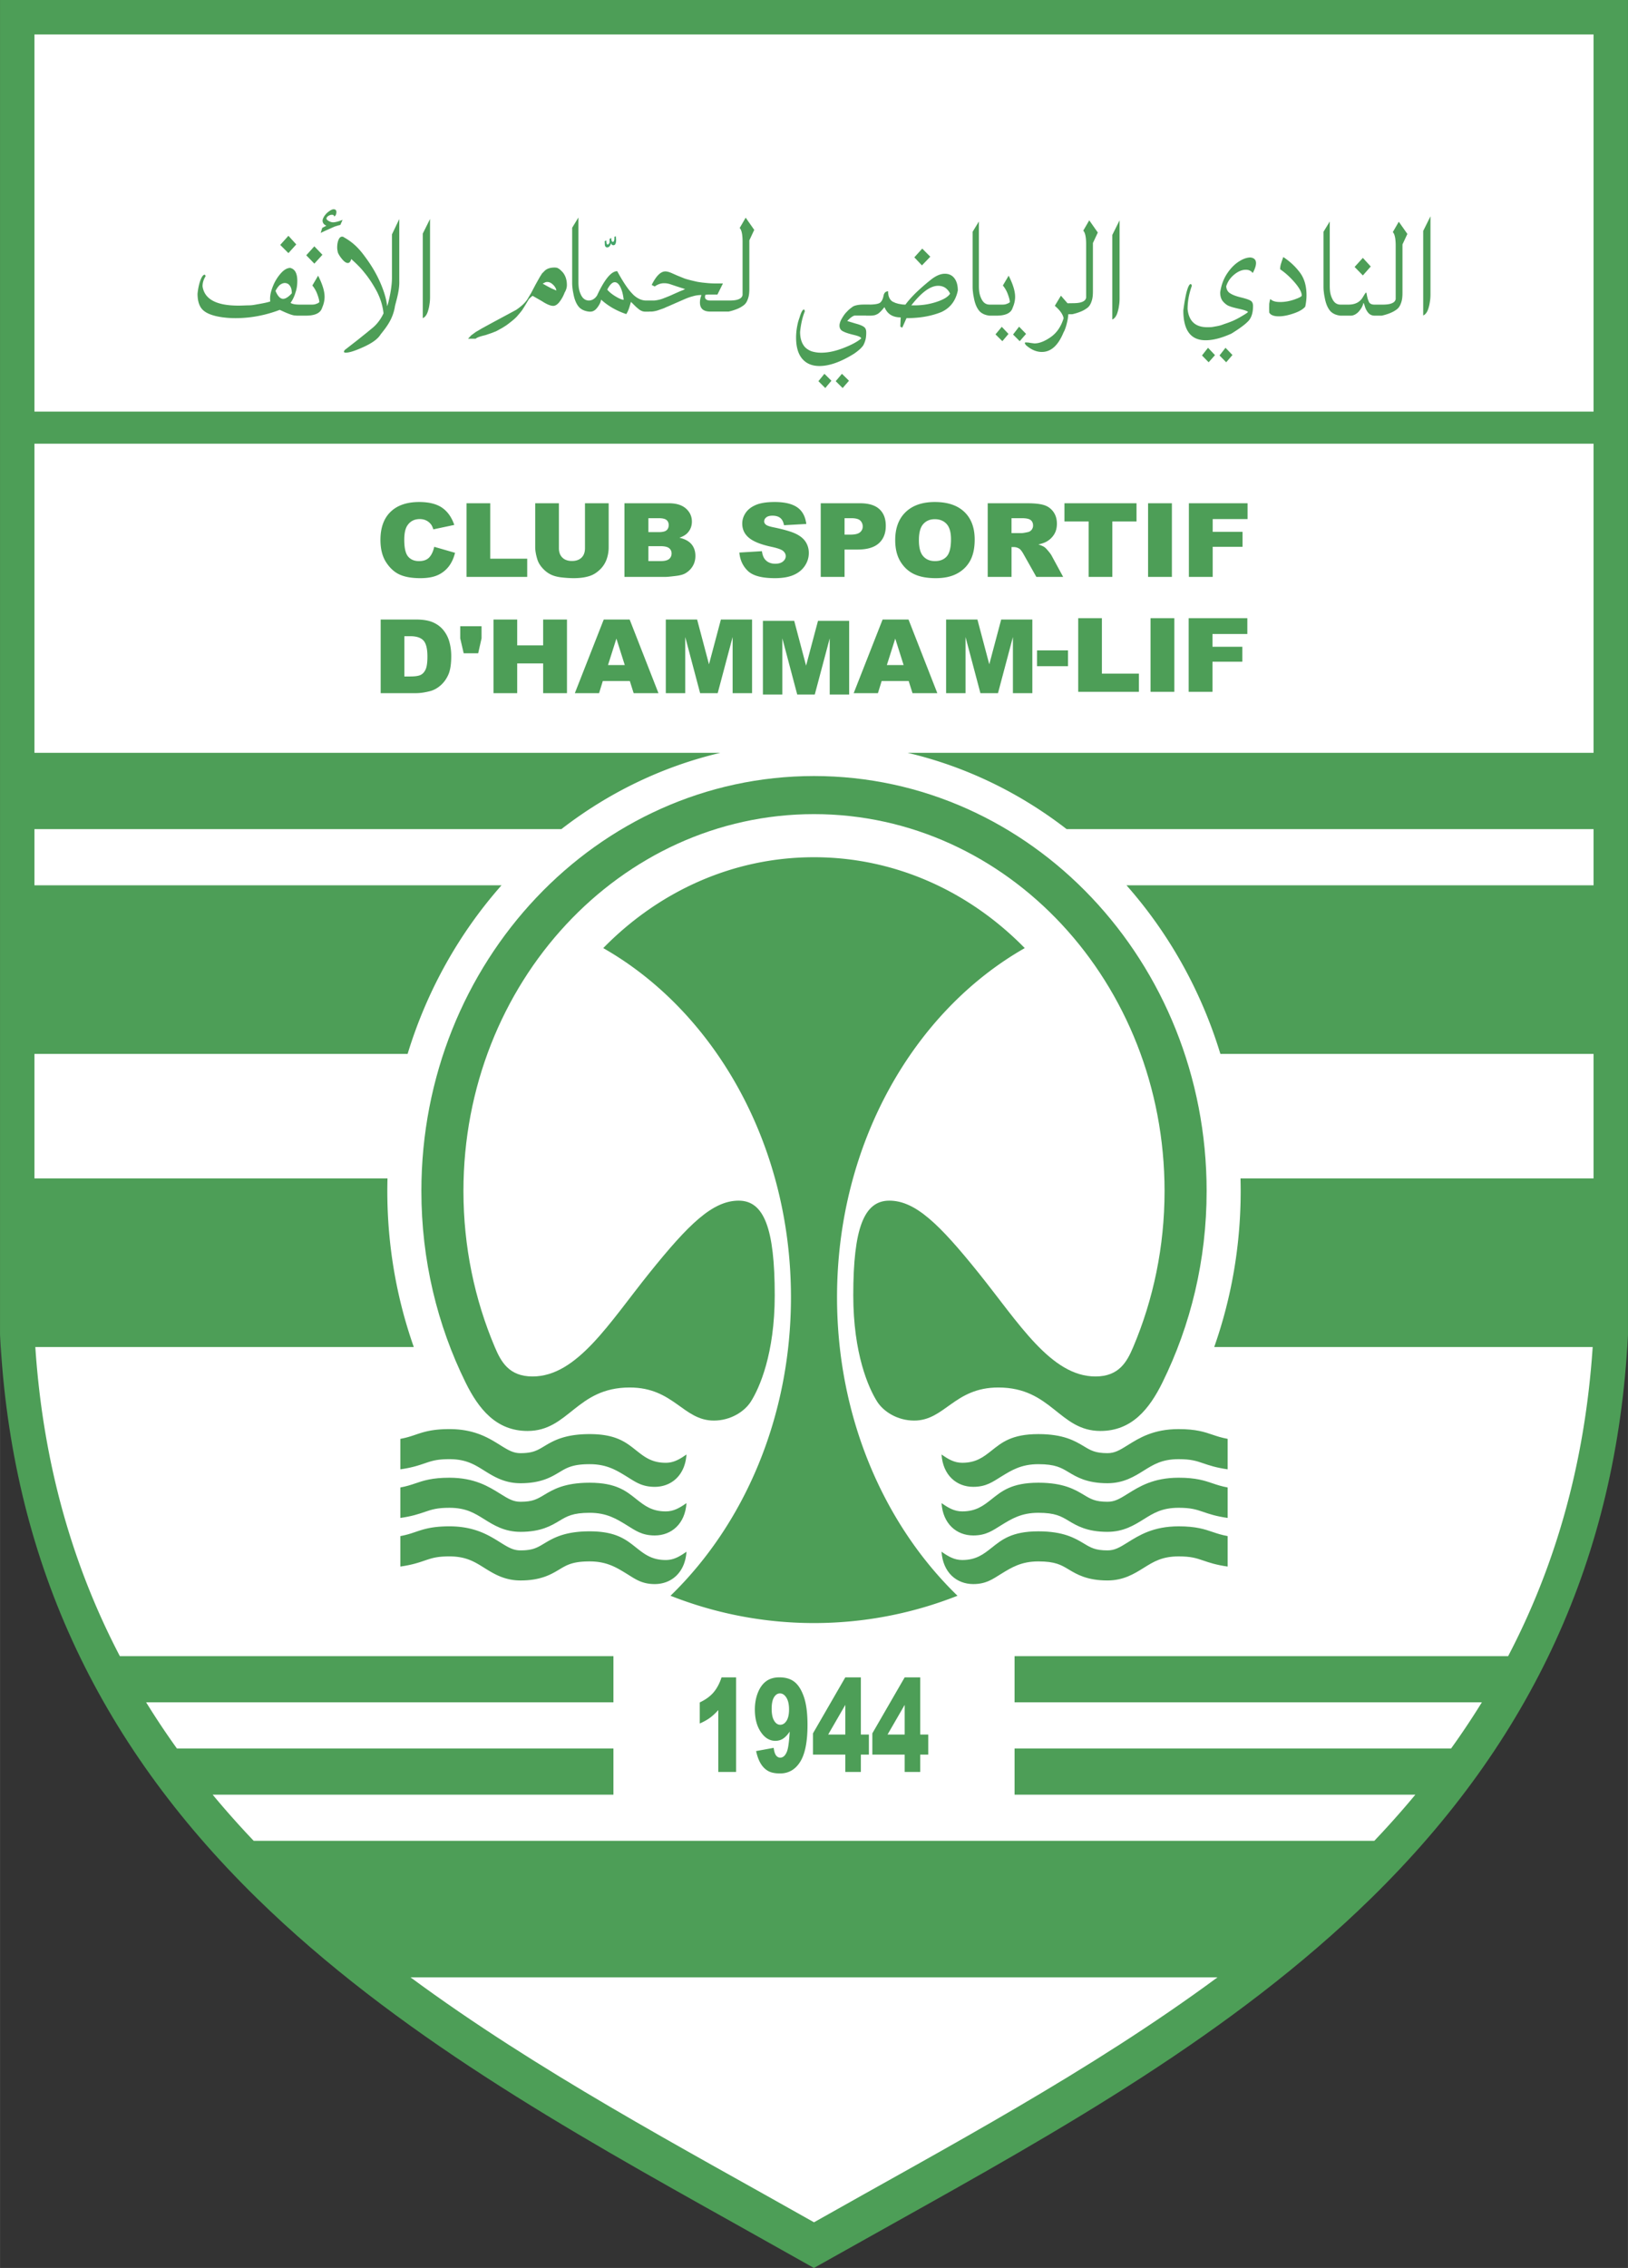
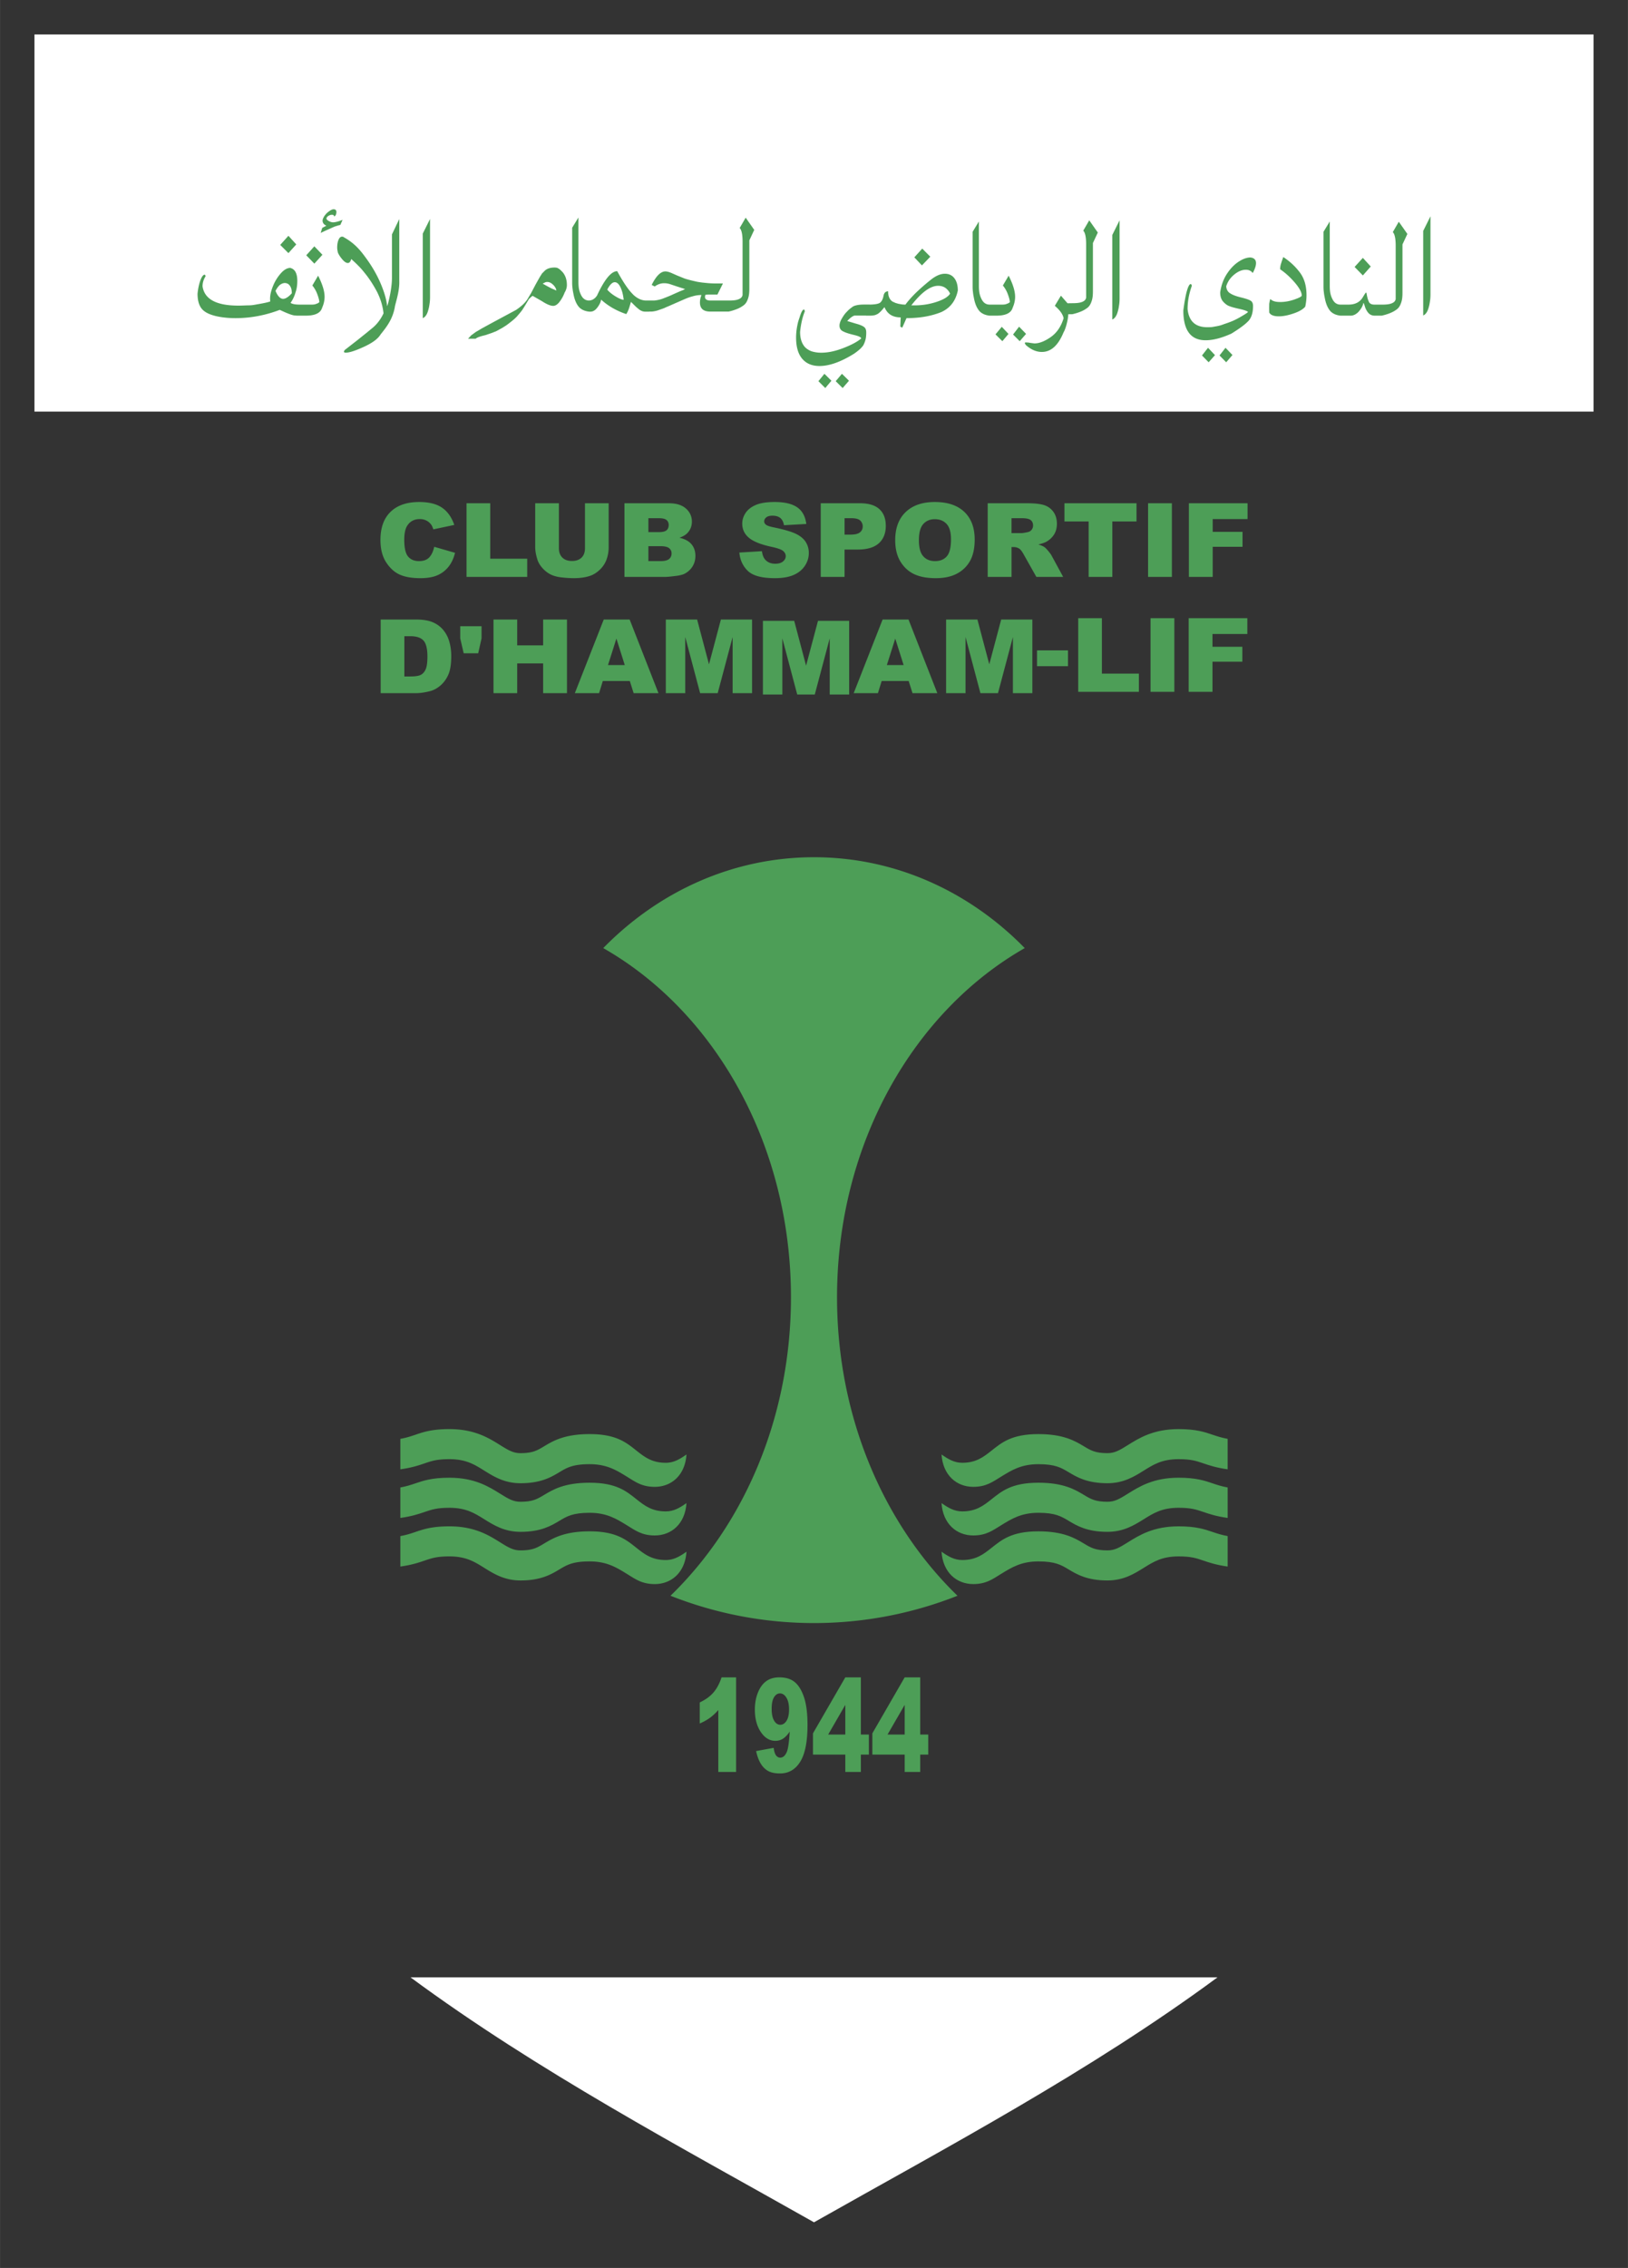
<svg xmlns="http://www.w3.org/2000/svg" width="1796" height="2500" viewBox="0 0 405.816 564.908">
  <rect x="0" y="0" width="405.816" height="564.908" fill="#333333" stroke="none" />
-   <path d="M0 0v332.467l.017.322c2.853 54.898 23.804 100.715 64.051 140.064 34.475 33.707 77.531 57.768 119.172 81.033l19.647 11.021 19.691-11.021c41.639-23.266 84.695-47.326 119.17-81.033 40.248-39.35 61.199-85.166 64.051-140.064l.018-.322V0H0z" fill="#4d9e57" />
-   <path d="M397.236 187.514v-77H8.58v77h170.993c-14.565 3.429-28 10-39.632 19H8.58v14h116.428c-10.509 11.884-18.587 26.174-23.407 42H8.58v31h88.01a117.72 117.72 0 0 0-.044 3.148c0 13.662 2.333 26.748 6.596 38.852H8.797c1.982 29.629 9.541 54.957 21.074 77h123.037v11.5H36.422a196.35 196.35 0 0 0 7.671 11.5h108.815v11.5H53a228.634 228.634 0 0 0 10.235 11.5h279.348a228.615 228.615 0 0 0 10.234-11.5h-99.908v-11.5h108.814a196.365 196.365 0 0 0 7.672-11.5H252.908v-11.5h123.037c11.533-22.043 19.092-47.371 21.074-77h-94.344c4.264-12.104 6.596-25.189 6.596-38.852 0-1.053-.018-2.102-.045-3.148h88.01v-31h-93.021c-4.818-15.826-12.898-30.116-23.406-42h116.428v-14h-131.36c-11.633-9-25.068-15.571-39.633-19h170.992z" fill="#fff" />
  <path d="M183.49 417.795v23.562h-4.438v-15.412c-.72.797-1.417 1.443-2.091 1.934-.674.492-1.518.965-2.534 1.416v-5.25c1.497-.711 2.661-1.564 3.488-2.561.829-.996 1.476-2.227 1.944-3.689h3.631zM188.478 436.158l4.375-.801c.118.891.318 1.52.6 1.887s.626.551 1.035.551c.726 0 1.292-.525 1.699-1.574.296-.775.519-2.412.667-4.916-.531.795-1.077 1.375-1.638 1.746s-1.208.557-1.942.557c-1.434 0-2.643-.736-3.629-2.207-.987-1.471-1.479-3.332-1.479-5.582 0-1.535.249-2.932.749-4.193s1.188-2.215 2.064-2.861c.877-.646 1.978-.969 3.304-.969 1.594 0 2.873.396 3.835 1.191s1.732 2.059 2.308 3.789c.577 1.732.864 4.02.864 6.861 0 4.18-.606 7.24-1.818 9.182-1.211 1.943-2.892 2.914-5.04 2.914-1.27 0-2.271-.215-3.003-.639-.734-.424-1.343-1.047-1.83-1.865-.486-.819-.861-1.842-1.121-3.071zm8.21-10.371c0-1.246-.22-2.225-.66-2.932-.44-.707-.975-1.061-1.606-1.061-.594 0-1.086.318-1.479.959-.393.639-.589 1.598-.589 2.875 0 1.291.203 2.275.611 2.955.407.684.915 1.023 1.524 1.023.631 0 1.156-.332 1.573-.99.417-.661.626-1.602.626-2.829zM210.713 437.045h-8.061v-5.299l8.061-13.951h3.875v14.25h2.002v5h-2.002v4.312h-3.875v-4.312zm0-5v-7.393l-4.273 7.393h4.273zM225.514 437.045h-8.062v-5.299l8.062-13.951h3.875v14.25h2v5h-2v4.312h-3.875v-4.312zm0-5v-7.393l-4.275 7.393h4.275zM108.238 136.198l5.188 1.5c-.348 1.392-.896 2.555-1.643 3.488a7.09 7.09 0 0 1-2.784 2.113c-1.108.474-2.519.712-4.23.712-2.078 0-3.775-.29-5.093-.869-1.316-.579-2.453-1.598-3.409-3.057s-1.435-3.326-1.435-5.603c0-3.034.841-5.365 2.522-6.995s4.061-2.445 7.137-2.445c2.407 0 4.3.468 5.677 1.401 1.378.935 2.401 2.369 3.07 4.305l-5.219 1.106c-.182-.556-.372-.962-.571-1.219-.329-.431-.732-.763-1.209-.995s-1.009-.349-1.598-.349c-1.334 0-2.356.517-3.066 1.55-.537.766-.806 1.969-.806 3.609 0 2.032.32 3.426.961 4.18s1.542 1.13 2.702 1.13c1.126 0 1.977-.304 2.553-.912.575-.608.993-1.492 1.253-2.65zM116.291 125.354h5.906v13.813h9.219v4.531h-15.125v-18.344zM145.817 125.354h5.906v10.929a8.894 8.894 0 0 1-.527 3.07 6.606 6.606 0 0 1-1.655 2.525c-.752.722-1.541 1.228-2.366 1.52-1.146.408-2.524.612-4.132.612-.93 0-1.944-.062-3.043-.188-1.1-.125-2.019-.372-2.757-.743s-1.414-.898-2.026-1.582c-.613-.684-1.032-1.388-1.258-2.113-.365-1.167-.548-2.201-.548-3.102v-10.929h5.906v11.188c0 1 .288 1.781.863 2.344s1.373.844 2.394.844c1.012 0 1.806-.276 2.381-.831.575-.554.862-1.34.862-2.356v-11.188zM155.656 125.354h11.077c1.847 0 3.264.438 4.252 1.313.988.876 1.483 1.96 1.483 3.252 0 1.084-.352 2.014-1.055 2.789-.469.518-1.155.926-2.058 1.226 1.368.317 2.374.862 3.02 1.634.645.772.968 1.742.968 2.91 0 .951-.231 1.807-.692 2.566s-1.092 1.36-1.893 1.803c-.496.275-1.244.476-2.245.601-1.332.167-2.215.25-2.649.25h-10.208v-18.344zm5.969 7.188h2.583c.927 0 1.572-.151 1.935-.455.363-.304.545-.742.545-1.316 0-.532-.182-.948-.545-1.248-.362-.299-.994-.449-1.895-.449h-2.623v3.468zm0 7.218h3.008c1.016 0 1.731-.173 2.148-.52.416-.346.625-.812.625-1.396 0-.543-.207-.979-.619-1.309-.412-.33-1.135-.495-2.168-.495h-2.994v3.72zM246.209 143.698v-18.344h9.844c1.824 0 3.221.15 4.186.451s1.742.857 2.334 1.672c.59.813.887 1.805.887 2.974 0 1.019-.227 1.896-.68 2.636a5.205 5.205 0 0 1-1.867 1.797c-.504.292-1.197.534-2.076.726.703.227 1.215.452 1.535.679.217.15.531.473.943.967s.688.875.826 1.143l2.881 5.301h-6.684l-3.156-5.6c-.4-.725-.756-1.196-1.068-1.413a2.554 2.554 0 0 0-1.445-.425h-.521v7.438h-5.939v-.002zm5.937-10.906h2.484c.27 0 .791-.083 1.562-.249.391-.075.709-.267.957-.574.246-.308.371-.661.371-1.061 0-.591-.195-1.044-.586-1.36s-1.125-.475-2.199-.475h-2.59v3.719h.001zM265.34 125.354h17.967v4.531h-6.03v13.813h-5.908v-13.813h-6.029v-4.531zM94.886 154.309h8.777c1.73 0 3.128.226 4.193.676 1.064.451 1.945 1.098 2.641 1.939a7.922 7.922 0 0 1 1.513 2.94c.313 1.118.47 2.303.47 3.554 0 1.961-.232 3.481-.697 4.562-.466 1.08-1.111 1.985-1.938 2.715-.826.73-1.713 1.216-2.66 1.458-1.296.334-2.47.5-3.521.5h-8.777v-18.344h-.001zm5.906 4.156v10.031h1.447c1.234 0 2.112-.131 2.634-.395.521-.263.93-.722 1.226-1.377s.443-1.718.443-3.188c0-1.945-.33-3.277-.991-3.995-.66-.718-1.756-1.077-3.285-1.077h-1.474v.001zM114.72 155.976h5.313v3.031l-.838 3.719h-3.612l-.863-3.719v-3.031zM123.014 154.31h5.906v6.438h6.469v-6.438h5.938v18.344h-5.938v-7.406h-6.469v7.406h-5.906V154.31zM156.993 169.623h-6.73l-.931 3.031h-6.041l7.205-18.344h6.458l7.181 18.344h-6.185l-.957-3.031zm-1.256-3.969l-2.087-6.592-2.094 6.592h4.181z" fill="#4d9e57" />
  <path fill="#fff" d="M397.236 8.58H8.58v93.934h388.656V8.58zM202.908 553.531c33.053-18.674 68.831-37.586 100.59-61.018H102.319c31.759 23.432 67.537 42.344 100.589 61.018z" />
-   <path d="M202.908 193.296c-54.055 0-97.873 46.278-97.873 103.366 0 17.205 3.979 33.426 11.021 47.697 3.261 6.611 7.643 12.066 15.444 12.066 10.319 0 12.152-10.826 25.468-10.826 10.986 0 13.314 8.238 20.973 8.238 4.185 0 7.656-2.246 9.238-4.742 2.124-3.355 5.941-11.885 5.941-26.467 0-16.646-2.663-23.568-8.988-23.568-6.525 0-12.518 5.924-22.171 17.908-10.081 12.516-18.105 25.885-29.212 25.885-5.876 0-7.855-3.658-9.404-7.309-5.024-11.848-7.824-25.014-7.824-38.883 0-51.847 39.126-93.878 87.387-93.878 48.262 0 87.387 42.031 87.387 93.878 0 13.869-2.799 27.035-7.822 38.883-1.549 3.65-3.529 7.309-9.404 7.309-11.107 0-19.131-13.369-29.211-25.885-9.656-11.984-15.65-17.908-22.174-17.908-6.326 0-8.986 6.922-8.986 23.568 0 14.582 3.816 23.111 5.941 26.467 1.578 2.496 5.051 4.742 9.236 4.742 7.66 0 9.988-8.238 20.975-8.238 13.314 0 15.148 10.826 25.467 10.826 7.803 0 12.184-5.455 15.445-12.066 7.041-14.271 11.021-30.492 11.021-47.697 0-57.088-43.818-103.366-97.875-103.366z" fill="#4d9e57" />
  <path d="M255.445 236.153c-13.723-14.023-32.195-22.634-52.538-22.634-20.34 0-38.817 8.611-52.537 22.634 27.715 15.78 46.795 48.791 46.795 86.976 0 29.869-11.679 56.57-30.028 74.342a97.275 97.275 0 0 0 35.77 6.803 97.26 97.26 0 0 0 35.77-6.803c-18.35-17.771-30.027-44.475-30.027-74.342 0-38.186 19.082-71.196 46.795-86.976z" fill="#4d9e57" />
  <path d="M293.791 368.07c-6.264 0-9.807 2.213-12.652 3.988-2.109 1.318-3.291 2.004-5.074 2.004-3.027 0-4.148-.67-5.844-1.688-2.271-1.361-5.1-3.057-11.385-3.057-6.695 0-9.168 2.131-11.734 4.164-1.996 1.578-3.828 2.979-7.242 2.979-1.996 0-3.494-.9-5.16-2.066.336 5.162 3.744 8.059 7.908 8.059 3.246 0 4.871-1.268 6.99-2.566 2.578-1.58 4.975-3.078 9.238-3.078 4.215 0 5.68.879 7.535 1.99 2.047 1.229 4.594 2.754 9.693 2.754 4.012 0 6.682-1.67 9.043-3.141 2.451-1.529 4.564-2.852 8.684-2.852 3.117 0 4.385.434 6.145 1.029 1.508.516 3.242 1.102 6.09 1.498v-7.586c-1.545-.285-2.629-.645-3.678-1-2.065-.702-4.2-1.431-8.557-1.431z" fill="#4d9e57" />
  <path d="M302.348 357.393c-2.062-.703-4.199-1.432-8.557-1.432-6.264 0-9.807 2.213-12.652 3.988-2.107 1.318-3.291 2.004-5.074 2.004-3.027 0-4.148-.67-5.844-1.688-2.27-1.361-5.098-3.057-11.385-3.057-6.695 0-9.168 2.131-11.734 4.164-1.996 1.578-3.828 2.979-7.242 2.979-1.996 0-3.494-.9-5.158-2.066.334 5.16 3.744 8.059 7.906 8.059 3.246 0 4.871-1.268 6.99-2.566 2.58-1.58 4.975-3.078 9.238-3.078 4.215 0 5.68.879 7.535 1.99 2.047 1.229 4.594 2.754 9.693 2.754 4.012 0 6.684-1.67 9.043-3.141 2.451-1.529 4.564-2.852 8.684-2.852 3.117 0 4.389.434 6.145 1.029 1.51.516 3.242 1.102 6.09 1.498v-7.586c-1.546-.285-2.63-.644-3.678-.999zM293.791 380.18c-6.264 0-9.807 2.213-12.652 3.988-2.107 1.318-3.291 2.004-5.074 2.004-3.027 0-4.148-.67-5.844-1.688-2.27-1.361-5.098-3.057-11.385-3.057-6.695 0-9.168 2.131-11.734 4.164-1.996 1.578-3.828 2.979-7.242 2.979-1.996 0-3.494-.9-5.158-2.066.334 5.162 3.744 8.059 7.906 8.059 3.246 0 4.871-1.268 6.99-2.566 2.58-1.58 4.975-3.078 9.238-3.078 4.215 0 5.68.879 7.535 1.99 2.047 1.229 4.594 2.754 9.693 2.754 4.012 0 6.684-1.67 9.043-3.141 2.451-1.529 4.564-2.852 8.684-2.852 3.117 0 4.389.434 6.145 1.029 1.51.516 3.242 1.102 6.09 1.498v-7.586c-1.545-.285-2.629-.645-3.678-1-2.063-.703-4.2-1.431-8.557-1.431zM112.025 375.561c4.12 0 6.238 1.322 8.688 2.852 2.355 1.471 5.029 3.141 9.04 3.141 5.103 0 7.645-1.525 9.694-2.754 1.856-1.111 3.319-1.99 7.534-1.99 4.263 0 6.659 1.498 9.238 3.078 2.123 1.299 3.745 2.566 6.991 2.566 4.163 0 7.576-2.896 7.908-8.059-1.666 1.166-3.164 2.066-5.161 2.066-3.411 0-5.243-1.4-7.242-2.979-2.562-2.033-5.04-4.164-11.734-4.164-6.286 0-9.114 1.695-11.384 3.057-1.697 1.018-2.816 1.688-5.843 1.688-1.784 0-2.966-.686-5.073-2.004-2.848-1.775-6.386-3.988-12.655-3.988-4.353 0-6.491.729-8.556 1.432-1.048.355-2.134.715-3.678 1v7.586c2.848-.396 4.583-.982 6.093-1.498 1.756-.597 3.027-1.03 6.14-1.03z" fill="#4d9e57" />
  <path d="M112.025 363.451c4.12 0 6.235 1.322 8.685 2.852 2.359 1.471 5.033 3.141 9.043 3.141 5.099 0 7.645-1.525 9.694-2.754 1.853-1.111 3.319-1.99 7.534-1.99 4.263 0 6.659 1.498 9.238 3.078 2.119 1.299 3.745 2.566 6.991 2.566 4.163 0 7.571-2.898 7.908-8.059-1.666 1.166-3.164 2.066-5.161 2.066-3.415 0-5.243-1.4-7.242-2.979-2.566-2.033-5.04-4.164-11.734-4.164-6.286 0-9.114 1.695-11.384 3.057-1.697 1.018-2.816 1.688-5.843 1.688-1.784 0-2.966-.686-5.077-2.004-2.844-1.775-6.385-3.988-12.651-3.988-4.357 0-6.491.729-8.556 1.432-1.048.355-2.134.715-3.678 1v7.586c2.848-.396 4.582-.982 6.09-1.498 1.759-.596 3.026-1.03 6.143-1.03zM105.881 388.699c1.759-.596 3.027-1.029 6.144-1.029 4.12 0 6.235 1.322 8.685 2.852 2.359 1.471 5.033 3.141 9.043 3.141 5.099 0 7.645-1.525 9.694-2.754 1.853-1.111 3.319-1.99 7.534-1.99 4.263 0 6.659 1.498 9.238 3.078 2.119 1.299 3.745 2.566 6.991 2.566 4.163 0 7.571-2.896 7.908-8.059-1.666 1.166-3.164 2.066-5.161 2.066-3.415 0-5.243-1.4-7.242-2.979-2.566-2.033-5.04-4.164-11.734-4.164-6.286 0-9.114 1.695-11.384 3.057-1.697 1.018-2.816 1.688-5.843 1.688-1.784 0-2.966-.686-5.077-2.004-2.844-1.775-6.385-3.988-12.651-3.988-4.357 0-6.491.729-8.556 1.432-1.048.355-2.134.715-3.678 1v7.586c2.847-.397 4.581-.983 6.089-1.499zM184.301 137.63l5.625-.339c.12.879.366 1.548.737 2.008.604.745 1.466 1.117 2.587 1.117.836 0 1.48-.189 1.934-.57.453-.38.68-.82.68-1.322 0-.476-.213-.902-.639-1.278-.427-.376-1.429-.73-3.008-1.065-2.586-.56-4.43-1.302-5.531-2.229-1.111-.926-1.666-2.106-1.666-3.541 0-.942.284-1.833.853-2.672s1.423-1.498 2.563-1.978 2.705-.72 4.691-.72c2.438 0 4.297.437 5.577 1.308 1.279.872 2.041 2.259 2.284 4.16l-5.562.313c-.147-.829-.456-1.433-.927-1.81s-1.121-.565-1.95-.565c-.683 0-1.197.141-1.543.42-.346.28-.518.621-.518 1.021 0 .293.141.556.422.79.272.242.929.468 1.97.677 2.577.534 4.423 1.075 5.538 1.621 1.114.547 1.926 1.225 2.434 2.034s.762 1.715.762 2.716c0 1.177-.339 2.262-1.016 3.255s-1.623 1.746-2.838 2.259-2.746.77-4.595.77c-3.246 0-5.493-.6-6.743-1.801-1.249-1.201-1.956-2.727-2.121-4.579zM204.586 125.354h9.816c2.139 0 3.74.488 4.805 1.464s1.598 2.363 1.598 4.164c0 1.852-.58 3.299-1.74 4.341s-2.93 1.562-5.311 1.562h-3.23v6.812h-5.938v-18.343zm5.937 7.813h1.445c1.137 0 1.936-.189 2.395-.569.461-.38.691-.866.691-1.459 0-.575-.199-1.063-.6-1.464-.398-.4-1.15-.602-2.252-.602h-1.68v4.094h.001zM223.152 134.539c0-2.994.869-5.326 2.607-6.994s4.16-2.503 7.266-2.503c3.182 0 5.635.82 7.355 2.459 1.723 1.64 2.584 3.936 2.584 6.888 0 2.145-.377 3.902-1.129 5.274s-1.84 2.44-3.262 3.203c-1.422.764-3.193 1.145-5.314 1.145-2.156 0-3.941-.329-5.354-.988-1.414-.659-2.559-1.701-3.438-3.128-.877-1.428-1.315-3.213-1.315-5.356zm5.905.015c0 1.853.359 3.184 1.078 3.992.717.81 1.693 1.214 2.93 1.214 1.27 0 2.254-.396 2.949-1.188s1.043-2.215 1.043-4.268c0-1.728-.363-2.989-1.088-3.786-.729-.797-1.713-1.195-2.957-1.195-1.191 0-2.148.405-2.871 1.214-.723.809-1.084 2.148-1.084 4.017zM286.186 125.354h5.937v18.344h-5.937v-18.344zM296.359 125.354h14.625v3.938h-8.687v3.187h7.437v3.719h-7.437v7.5h-5.938v-18.344zM165.967 154.31h7.804l2.96 11.161 2.97-11.161h7.766v18.344h-4.843v-13.989l-3.722 13.989h-4.381l-3.71-13.989v13.989h-4.844V154.31zM235.838 154.309h7.805l2.959 11.162 2.97-11.162h7.766v18.344h-4.844v-13.988l-3.721 13.988h-4.382l-3.709-13.988v13.988h-4.844v-18.344zM226.506 169.622h-6.73l-.93 3.031h-6.043l7.207-18.344h6.457l7.182 18.344h-6.186l-.957-3.031zm-1.256-3.969l-2.086-6.591-2.094 6.591h4.18zM258.502 161.997h7.719v3.937h-7.719v-3.937zM268.77 153.976h5.906v13.813h9.219v4.531H268.77v-18.344zM286.799 153.976h5.937v18.344h-5.937v-18.344zM296.307 153.976h14.625v3.938h-8.688v3.187h7.438v3.719h-7.438v7.5h-5.937v-18.344zM190.172 154.643h7.804l2.959 11.161 2.969-11.161h7.768v18.344h-4.844v-13.989l-3.723 13.989h-4.38l-3.709-13.989v13.989h-4.844v-18.344zM73.848 60.881l-1.956 2.163-2.042-2.038 2.042-2.274 1.956 2.149zM79.295 68.67l-1.438 2.443a7.324 7.324 0 0 1 1.248 2.204c.325.874.488 1.529.488 1.965a2.397 2.397 0 0 1-.222.152c-.109.07-.184.114-.222.135l-.529.192c-.229.075-.524.111-.887.111h-3.037c-1.075 0-1.833-.142-2.274-.43a8.404 8.404 0 0 0 1.217-2.542c.164-.466.282-.938.354-1.415.072-.477.109-.986.109-1.527 0-1.864-.584-2.939-1.752-3.226-.768 0-1.554.452-2.358 1.356a10.847 10.847 0 0 0-1.938 3.15c-.488 1.195-.731 2.231-.731 3.109v.316l.037.428c-.38.127-.833.247-1.36.357-.527.112-1.165.23-1.915.356-.494.096-.891.161-1.189.198a8.56 8.56 0 0 1-1.061.056c-.086 0-.594.017-1.523.05-.238.009-.547.013-.926.013-5.459 0-8.426-1.599-8.9-4.796 0-.453.064-.889.194-1.31a4.89 4.89 0 0 1 .568-1.215c-.058-.251-.152-.378-.285-.378-.305.032-.619.433-.942 1.203-.381.992-.643 2.168-.785 3.528 0 1.647.352 2.9 1.055 3.759s1.985 1.491 3.848 1.891c1.415.295 2.939.443 4.574.443 1.871 0 3.735-.176 5.593-.527a31.675 31.675 0 0 0 5.422-1.536l1.319.601.847.348.562.206c.345.105.541.164.589.173.048.011.13.026.245.047l.72.063h2.25c2.3 0 3.645-.656 4.035-1.968.408-.92.613-1.831.613-2.731-.002-1.395-.539-3.146-1.613-5.252zm-8.72 5.766c-.715 0-1.35-.658-1.902-1.977.334-.649.696-1.145 1.087-1.491.429-.313.844-.471 1.245-.471.285 0 .576.089.872.267.276.231.488.523.637.879.147.355.222.827.222 1.411-.841.921-1.561 1.382-2.161 1.382zM99.527 70.052V54.558l-1.828 3.827v10.782c0 .559-.033 1.151-.098 1.774a29.659 29.659 0 0 1-.307 2.113c-.289 1.516-.554 2.591-.792 3.229-.159-1.643-.718-3.578-1.675-5.8-.957-2.221-2.252-4.422-3.887-6.598-.817-1.126-1.635-2.062-2.452-2.805a14.737 14.737 0 0 0-2.721-1.95 1.208 1.208 0 0 0-.247-.149.933.933 0 0 0-.277-.03c-.358 0-.647.266-.867.794-.219.531-.328 1.166-.328 1.909 0 .211.02.435.059.665.04.232.08.434.12.606.218.517.584 1.077 1.097 1.68.513.601.972.903 1.38.903.388 0 .67-.331.85-.994l.754.695c.343.318.624.59.844.815.586.57 1.138 1.187 1.655 1.846 1.134 1.364 2.192 2.972 3.178 4.825.895 1.786 1.432 3.573 1.611 5.361-.657 1.402-1.526 2.575-2.61 3.513l-1.597 1.312-2.327 1.865-3.118 2.423c-.14.185-.209.331-.209.437 0 .16.154.238.464.238.887 0 2.392-.486 4.515-1.459 2.122-.972 3.508-2 4.156-3.086 1.583-1.965 2.99-3.81 3.543-6.775.01-.578 1.207-3.786 1.114-6.472zM105.382 58.188l1.812-3.644v19.419c0 .558-.031 1.06-.092 1.506-.062.447-.116.787-.163 1.018a10.21 10.21 0 0 1-.198.789c-.283 1.051-.736 1.708-1.359 1.971V58.188zM185.875 54.216l-1.492 2.577c.479.477.719 1.622.719 3.435v13.246c-.049.245-.146.45-.295.614s-.357.305-.626.421c-.509.233-1.3.35-2.374.35h-4.683c-.932 0-1.397-.314-1.397-.941l.071-.433c.143-.084.527-.126 1.156-.126h1.883l1.368-2.75h-1.47c-.941 0-1.77-.035-2.482-.107-.713-.07-1.15-.116-1.312-.137-.371-.05-.737-.105-1.099-.167-1.617-.356-2.72-.645-3.309-.869l-1.727-.7-1.384-.61c-.628-.273-1.15-.411-1.568-.411-1.16 0-2.297 1.122-3.409 3.365l.756.385c.751-.542 1.535-.813 2.354-.813.466 0 .941.074 1.426.219l1.884.629 1.911.613-.428.211-.813.324-1.726.762c-.457.228-1.289.573-2.497 1.037-.656.259-1.397.432-2.225.519h-2.111v.004a4.202 4.202 0 0 1-1.721-.458 5.633 5.633 0 0 1-1.677-1.295c-1.047-1.071-2.289-2.925-3.726-5.564-1.476 0-3.15 2.02-5.025 6.057-.53.814-1.214 1.227-2.043 1.258-.781-.026-1.391-.401-1.819-1.146a5.57 5.57 0 0 1-.575-1.433c-.138-.533-.206-1.242-.206-2.128V54.167l-1.562 2.561v13.639c0 .453.019.84.057 1.162.037.321.075.624.113.908.057.286.104.532.143.743.085.432.161.765.228.996.293 1.033.714 1.838 1.264 2.418.586.569 1.391.912 2.413 1.027l.348.003c.313 0 .615-.086.906-.258.29-.173.573-.449.85-.825.523-.702.818-1.34.885-1.917 1.751 1.59 3.845 2.793 6.282 3.609.295-.445.547-1 .756-1.666l.414-1.381 1.171 1.157c.133.125.28.255.442.39l.357.297c.504.396 1.018.593 1.541.593h1.028v-.016h.456c.457 0 1.009-.095 1.656-.284l1.085-.379c.275-.094.519-.189.728-.285.104-.053.233-.11.386-.174l.813-.347 1.399-.616 2.24-.98c.828-.357 1.532-.605 2.113-.743a7.46 7.46 0 0 1 2.155-.316c-.25.643-.375 1.265-.375 1.866 0 1.506.859 2.259 2.579 2.259h4.573a12.95 12.95 0 0 0 2.051-.625 7.104 7.104 0 0 0 1.565-.848c.515-.338.896-.86 1.144-1.568.143-.358.245-.749.308-1.17.062-.422.093-.924.093-1.505V59.87l1.22-2.612-2.134-3.042zm-32.401 19.637c-.909-.545-1.611-1.117-2.105-1.715.638-1.228 1.261-1.843 1.87-1.843.543 0 1.014.41 1.414 1.227.399.817.671 1.867.813 3.148-.419-.001-1.083-.273-1.992-.817zM204.008 94.943l1.498-1.836 1.742 1.726-1.527 1.821-1.713-1.711zM208.318 94.943l1.557-1.836 1.756 1.726-1.584 1.821-1.729-1.711zM237.91 69.314c-.568-.752-1.361-1.129-2.379-1.129-1.039 0-2.164.466-3.373 1.397a54.055 54.055 0 0 0-3.674 3.177c-1.115 1.08-2.045 2.118-2.787 3.113a6.039 6.039 0 0 1-.943-.063l-.814-.143-.758-.222c-.182-.094-.307-.155-.379-.182s-.154-.061-.25-.103c-.781-.476-1.172-1.342-1.172-2.6-.619 0-1 .376-1.143 1.126s-.406 1.303-.791 1.656c-.361.33-1.264.504-2.691.526v-.011h-1.369c-.619 0-1.16.042-1.621.125-.463.084-.832.2-1.107.346-.352.242-.689.499-1.014.771-.133.127-.309.302-.527.527a9.36 9.36 0 0 0-.57.637c-.43.607-.752 1.138-.971 1.588-.211.493-.314.901-.314 1.227 0 .722.322 1.22.971 1.494.541.283 1.416.568 2.625.857 1.209.287 1.814.578 1.814.872-.467.408-1.072.812-1.818 1.211-.746.398-1.615.789-2.604 1.172-.988.383-1.941.673-2.859.873-.918.199-1.828.298-2.73.298a8.19 8.19 0 0 1-2.296-.331 4.64 4.64 0 0 1-1.626-.975c-.865-.914-1.298-2.205-1.298-3.874.199-1.973.59-3.673 1.17-5.102-.038-.312-.109-.469-.214-.469-.334 0-.696.655-1.087 1.964-.164.463-.285.838-.362 1.124-.077.285-.159.66-.246 1.125a15.099 15.099 0 0 0-.261 2.754c0 2.333.511 4.099 1.534 5.298 1.023 1.198 2.458 1.797 4.305 1.797 2.445 0 5.301-1.012 8.564-3.034a13.11 13.11 0 0 0 1.457-1.122c.381-.348.686-.691.914-1.026a7.13 7.13 0 0 0 .535-1.399c.119-.459.178-1.052.178-1.778 0-.664-.189-1.122-.57-1.375-.361-.284-1.047-.563-2.057-.836l-2.113-.632c.686-.748 1.285-1.202 1.799-1.36h2.898v.016h1.156c.189 0 .393-.016.607-.046.213-.031.396-.068.549-.112.229-.096.404-.175.529-.238.123-.063.229-.132.314-.206.428-.338.902-.846 1.426-1.522.371.876.893 1.522 1.564 1.938.67.416 1.5.624 2.49.624l-.1 2.299.486.263 1.059-2.375c1.734 0 3.344-.138 4.832-.413a20.547 20.547 0 0 0 2.057-.484 17.082 17.082 0 0 0 1.816-.627c2.201-1.018 3.564-2.803 4.088-5.357.001-1.28-.282-2.297-.849-3.049zm-4.443 5.878c-1.75.579-3.566.868-5.445.868h-.857c2.537-3.25 4.764-4.875 6.682-4.875.734 0 1.369.195 1.904.583.533.441.891.904 1.072 1.388-.487.78-1.606 1.458-3.356 2.036zM227.92 64.098l1.971-2.179 2.011 2.02-2.084 2.164-1.898-2.005zM251.43 68.67l-1.438 2.443a7.324 7.324 0 0 1 1.248 2.204c.324.874.488 1.529.488 1.965a4.89 4.89 0 0 1-.444.287l-.529.192c-.229.075-.525.111-.887.111h-3.176c-.822 0-1.457-.384-1.9-1.155-.246-.422-.439-.899-.576-1.432s-.205-1.243-.205-2.129V55.17l-1.562 2.561v13.638c0 .454.018.841.057 1.163.037.321.074.624.113.908.057.285.104.532.143.742.084.432.16.765.227.996.293 1.033.715 1.838 1.264 2.417.586.569 1.391.913 2.414 1.027h1.727c2.299 0 3.645-.656 4.035-1.968.408-.92.613-1.831.613-2.731-.001-1.396-.538-3.147-1.612-5.253zM248.15 83.286l1.571-1.884 1.67 1.775-1.528 1.805-1.713-1.696zM252.533 83.32l1.5-1.947 1.74 1.789-1.584 1.82-1.656-1.662zM271.521 54.878l-1.492 2.576c.479.478.719 1.622.719 3.435v13.247c-.049.244-.146.449-.295.613s-.357.305-.625.421c-.51.233-1.301.349-2.375.349l-1.346.021-1.648-1.891-1.518 2.52c1.285 1.106 2.016 2.138 2.188 3.098-.631 2.075-1.699 3.639-3.205 4.693-1.508 1.053-2.867 1.58-4.078 1.58l-.873-.112-.473-.075a1.323 1.323 0 0 0-.373-.037l-.314-.026c-.248 0-.371.053-.371.16l.229.45c1.305 1.176 2.652 1.765 4.043 1.765 2.268 0 4.068-1.625 5.402-4.875.305-.516.58-1.284.828-2.304.215-.878.33-1.612.359-2.217h.973a13.161 13.161 0 0 0 2.051-.625 7.09 7.09 0 0 0 1.566-.848c.514-.338.895-.86 1.143-1.568.143-.359.246-.75.309-1.171.061-.421.092-.923.092-1.505V60.531l1.221-2.612-2.137-3.041zM277.271 58.521l1.812-3.643v19.419c0 .558-.031 1.059-.092 1.506-.062.447-.117.786-.164 1.018s-.113.494-.197.788c-.283 1.052-.736 1.708-1.359 1.972v-21.06zM312.279 68.003c-.418-.542-.988-.813-1.711-.813-.961 0-1.93.401-2.91 1.203-.979.802-1.645 1.78-1.996 2.932.076.828.414 1.411 1.014 1.747.561.377 1.443.712 2.65 1.005 1.207.294 1.992.556 2.354.787.447.22.67.676.67 1.368 0 1.677-.402 2.935-1.205 3.773s-2.201 1.87-4.197 3.097c-2.441 1.1-4.58 1.651-6.414 1.651-3.705 0-5.559-2.476-5.559-7.426.291-2.228.596-3.88.916-4.958.318-1.077.627-1.616.928-1.616.104 0 .197.143.281.426-.709 1.965-1.062 3.905-1.062 5.816.314 3.005 1.945 4.508 4.893 4.508.514 0 .873-.011 1.078-.031.203-.023.52-.074.947-.158.398-.063.76-.136 1.084-.22.324-.084.699-.211 1.127-.378.779-.252 1.479-.51 2.098-.772a17.782 17.782 0 0 0 2.025-1.04c1.15-.663 1.754-1.066 1.811-1.213-.258-.242-.986-.493-2.184-.755a32.14 32.14 0 0 1-1.486-.362c-.426-.115-.73-.215-.912-.3-.498-.146-1.016-.503-1.551-1.071-.537-.566-.805-1.354-.805-2.363.248-1.742.797-3.268 1.643-4.575s1.812-2.324 2.902-3.049c1.09-.724 2.094-1.086 3.012-1.086.914.116 1.373.584 1.373 1.407-.001.652-.273 1.476-.814 2.466zM299.629 88.537l1.5-1.909 1.74 1.829-1.584 1.78-1.656-1.7zM303.998 88.537l1.49-1.909 1.737 1.797-1.563 1.812-1.664-1.7zM316.682 74.478c.447.5 1.256.75 2.428.75 1.17 0 2.359-.211 3.568-.635 1.209-.422 1.814-.751 1.814-.983 0-.783-.557-1.836-1.67-3.158a21.584 21.584 0 0 0-1.771-1.841 16.952 16.952 0 0 0-1.941-1.54c0-.507.076-.983.229-1.429l.199-.634.355-.984c1.639 1.079 3.018 2.364 4.137 3.854.549.731.961 1.563 1.236 2.499s.414 1.996.414 3.18c0 .889-.105 1.83-.314 2.822-.541.657-1.51 1.222-2.904 1.697-1.395.476-2.619.714-3.672.714-1.264 0-2.061-.312-2.393-.934l-.027-1.029.014-.762c0-.148.004-.283.014-.405.01-.121.033-.256.072-.404.027-.201.055-.349.078-.445a1.4 1.4 0 0 1 .134-.333zM341.697 66.381l-1.968 2.226-2.057-2.116 2.057-2.259 1.968 2.149z" fill="#4d9e57" />
  <path d="M348.686 55.232l-1.492 2.577c.479.477.719 1.622.719 3.435V74.49a1.266 1.266 0 0 1-.295.614 1.781 1.781 0 0 1-.625.42c-.51.234-1.301.35-2.375.35h-1.992c-.771 0-1.252-.269-1.441-.805a4.984 4.984 0 0 1-.314-.908 13.219 13.219 0 0 1-.229-1.145.456.456 0 0 0-.127-.143c-.076 0-.354.405-.828 1.216-.725 1.189-1.908 1.784-3.555 1.784h-1.971c-.824 0-1.457-.384-1.902-1.155a5.554 5.554 0 0 1-.574-1.432c-.139-.533-.207-1.243-.207-2.129V55.17l-1.562 2.561v13.638c0 .454.02.841.057 1.163.037.321.076.624.113.908.057.285.105.532.143.742.086.432.162.765.229.996.293 1.033.713 1.838 1.264 2.417.586.569 1.391.913 2.412 1.027h2.471c.18 0 .309-.005.385-.016.076-.009.172-.031.285-.063.229-.074.414-.153.559-.238a3.408 3.408 0 0 0 1.027-.888c.561-.688.895-1.348.998-1.983.086.053.213.359.379.92.166.56.445 1.084.836 1.569.418.466.945.698 1.584.698h1.785c.752-.167 1.436-.377 2.051-.625s1.137-.531 1.566-.848c.514-.338.895-.86 1.143-1.568.143-.358.246-.749.309-1.171.061-.422.092-.924.092-1.505v-12.02l1.221-2.613-2.139-3.039zM354.77 57.521l1.812-3.644v19.419c0 .557-.031 1.059-.092 1.506a17.69 17.69 0 0 1-.164 1.018c-.047.232-.113.494-.197.789-.283 1.052-.736 1.708-1.359 1.971V57.521zM140.268 67.814c-.535-.562-.89-.871-1.062-.923-.203-.169-.524-.255-.966-.255-1.18 0-2.053.324-2.617.972l-.494.486-.52.818-.495.869-.613 1.099-1.131 2.147-.944 1.583a7.95 7.95 0 0 1-1.213 1.368 13.91 13.91 0 0 1-1.569 1.214l-5.563 2.99-2.83 1.536-1.65.97-1.155.844-.778.842h1.887c.172-.155.439-.3.802-.435.361-.138.903-.291 1.627-.462l1.438-.487 1.204-.463 1.555-.845 1.085-.691c1.334-.978 2.231-1.737 2.688-2.283l.66-.77.542-.692.542-.847 1.156-1.923c.52-.512.833-.77.943-.77l2.24 1.279c1.226.803 2.176 1.201 2.853 1.201.534 0 1.06-.331 1.58-.998a8.852 8.852 0 0 0 1.272-2.305c.378-.631.566-1.263.566-1.896-.003-1.277-.349-2.336-1.04-3.173zm-2.831 4.013l-1.06-.564-1.108-.615.518-.26c.172-.103.385-.155.638-.155.486 0 .967.229 1.438.683.471.453.748.936.826 1.447l-1.252-.536zM80.366 63.459l-2.014 2.21-2.013-2.085 2.013-2.227 2.014 2.102zM84.838 56.026c-.222.035-.714.177-1.478.426l-2.02.903-1.404.658.382-1.248 1.034-.548c-.633-.281-.948-.705-.948-1.275 0-.271.147-.645.443-1.121.164-.237.336-.449.517-.636s.398-.369.653-.548c.46-.34.838-.509 1.134-.509.468 0 .702.232.702.697 0 .253-.054.493-.16.716-.107.225-.259.336-.456.336 0-.151-.037-.252-.111-.301-.074-.049-.213-.074-.418-.074-.132 0-.266.021-.4.062-.136.042-.29.116-.462.223-.312.199-.468.419-.468.658 0 .191.19.394.572.609s.741.322 1.078.322c.361 0 .857-.097 1.49-.294l.874-.32-.554 1.264z" fill="#4d9e57" />
-   <path d="M153.149 58.989l.34-.16c.061.435.092.75.092.947 0 .872-.229 1.308-.685 1.308a.514.514 0 0 1-.387-.164.678.678 0 0 1-.22-.361c-.058.333-.173.595-.348.784-.175.19-.369.285-.581.285-.302 0-.501-.19-.593-.57l-.038-.986.413-.188c0 .688.111 1.031.334 1.031.081 0 .177-.062.289-.185l.097-.162.087-.185v-.893l.431-.207c0 .637.125.956.373.956.264 0 .396-.313.396-.94v-.228-.082z" fill="#43a568" />
</svg>